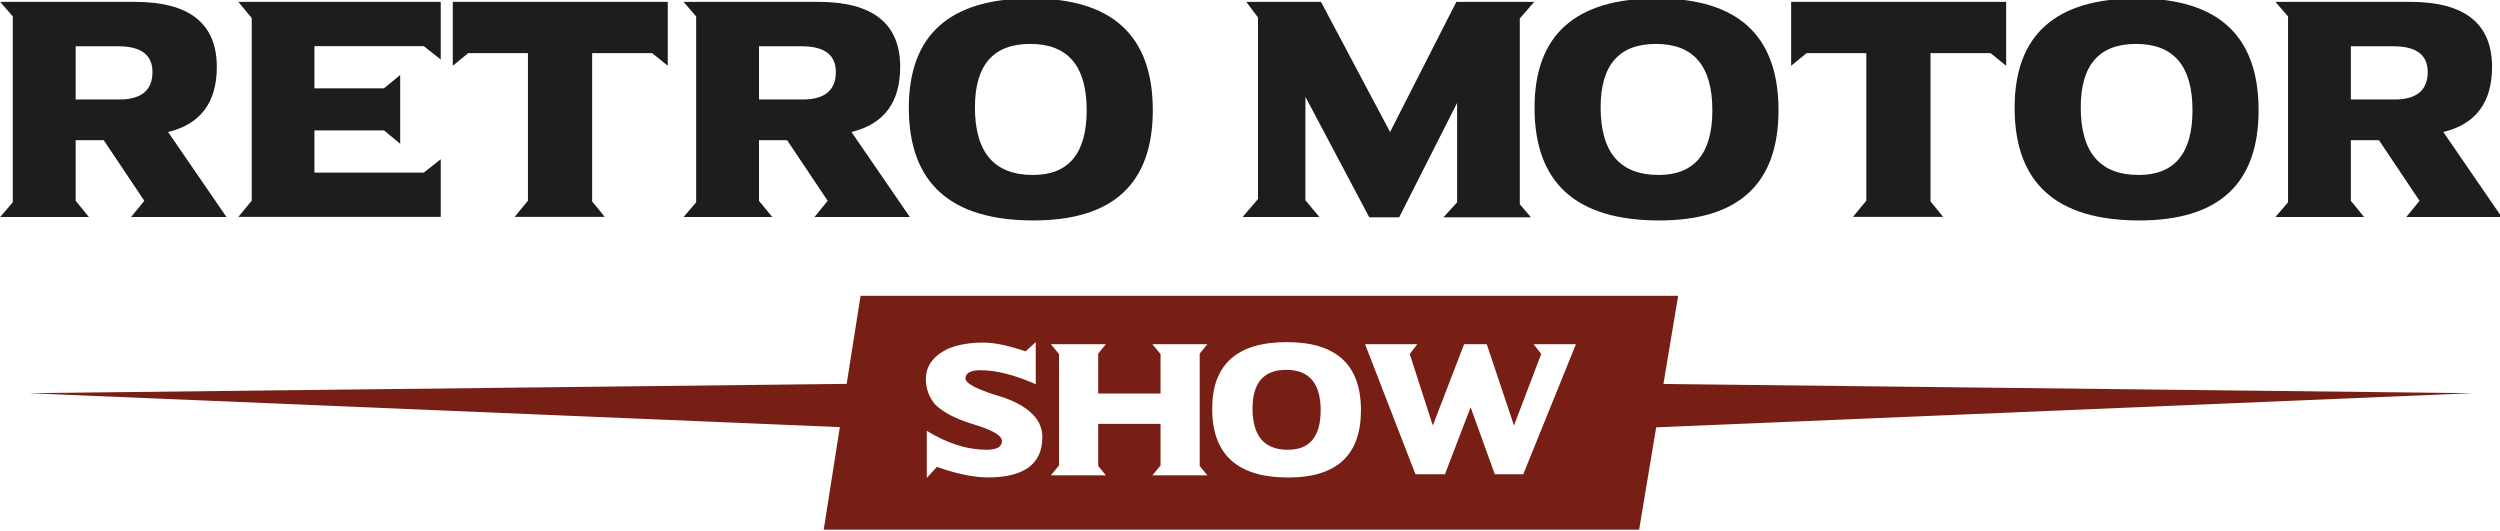
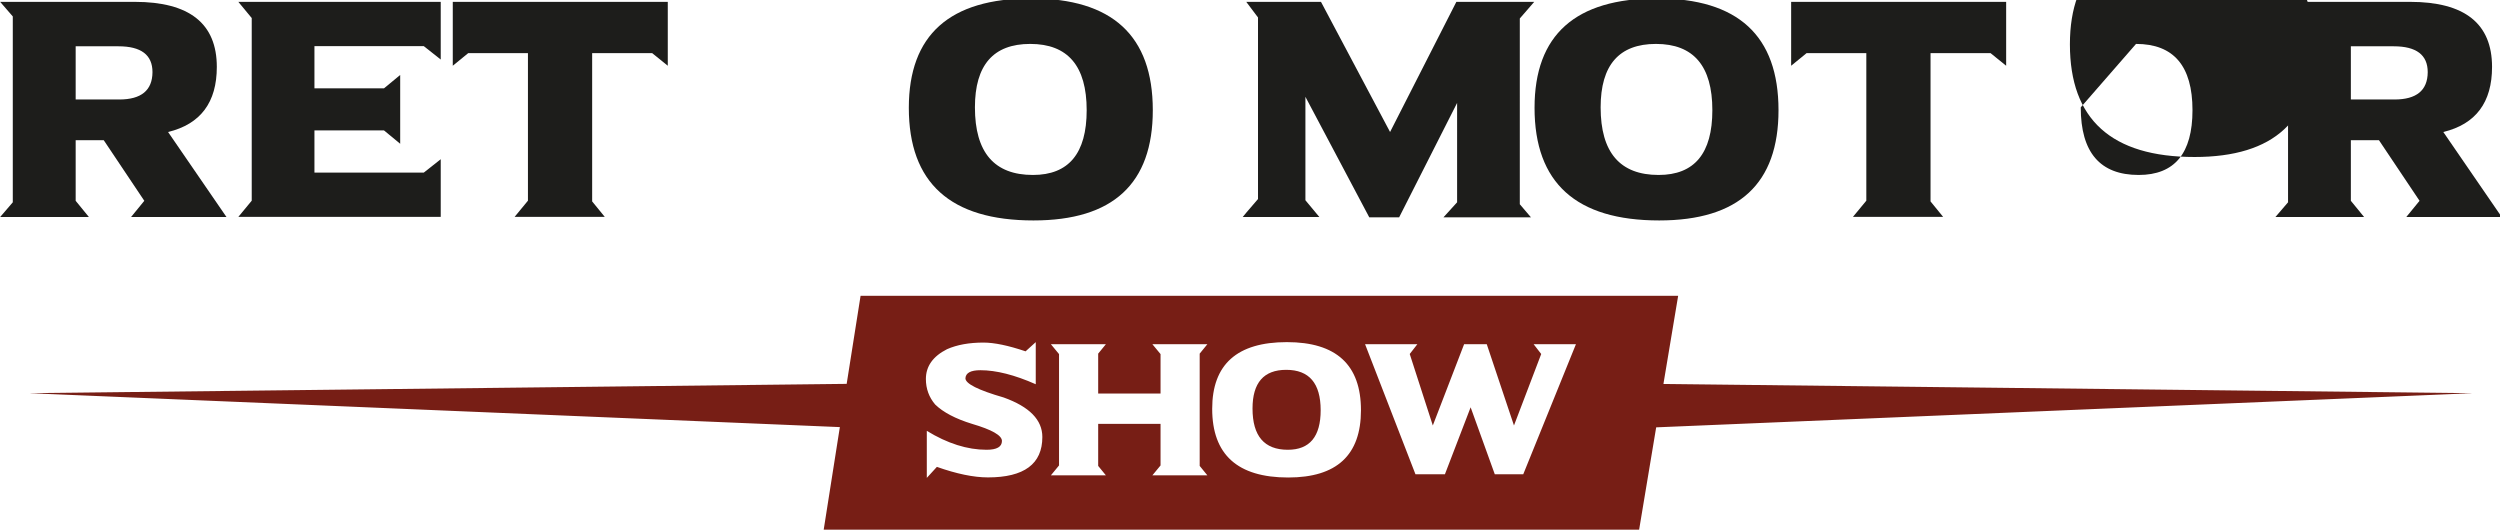
<svg xmlns="http://www.w3.org/2000/svg" xmlns:ns1="http://www.inkscape.org/namespaces/inkscape" xmlns:ns2="http://sodipodi.sourceforge.net/DTD/sodipodi-0.dtd" width="176.292mm" height="37.438mm" viewBox="0 0 176.292 37.438" version="1.1" id="svg8" ns1:version="0.92.4 (5da689c313, 2019-01-14)" ns2:docname="RMS_Logo.svg">
  <defs id="defs2">
    <clipPath id="clipPath26" clipPathUnits="userSpaceOnUse">
      <path ns1:connector-curvature="0" id="path24" d="M 0,841.89 H 595.28 V 0 H 0 Z" />
    </clipPath>
  </defs>
  <ns2:namedview id="base" pagecolor="#ffffff" bordercolor="#666666" borderopacity="1.0" ns1:pageopacity="0.0" ns1:pageshadow="2" ns1:zoom="0.7" ns1:cx="437.49107" ns1:cy="26.129206" ns1:document-units="mm" ns1:current-layer="layer1" showgrid="false" ns1:window-width="1920" ns1:window-height="1001" ns1:window-x="1911" ns1:window-y="453" ns1:window-maximized="1" />
  <g ns1:label="Layer 1" ns1:groupmode="layer" id="layer1" transform="translate(-17.688,-130.114)">
    <g transform="matrix(0.353,0,0,-0.353,0.271,307.725)" ns1:label="rms_logo" id="g18">
      <g id="g20">
        <g clip-path="url(#clipPath26)" id="g22">
          <g transform="translate(64.456,493.899)" id="g28">
            <path ns1:connector-curvature="0" id="path30" style="fill:#1d1d1b;fill-opacity:1;fill-rule:nonzero;stroke:none" d="m 0,0 v -10.627 h 8.692 c 4.414,0 6.627,1.821 6.653,5.464 C 15.345,-1.721 13.078,0 8.547,0 Z m -15.086,8.878 h 26.892 c 10.927,0 16.391,-4.332 16.391,-13.002 0,-7.085 -3.248,-11.42 -9.737,-12.997 L 30.125,-34.104 H 11.066 l 2.644,3.238 -8.104,12.108 H 0 v -12.108 l 2.643,-3.238 h -17.729 l 2.525,2.94 v 37.13 z" />
          </g>
          <g transform="translate(96.95,502.777)" id="g32">
            <path ns1:connector-curvature="0" id="path34" style="fill:#1d1d1b;fill-opacity:1;fill-rule:nonzero;stroke:none" d="m 0,0 h 40.432 v -11.521 l -3.383,2.675 H 15.204 v -8.431 h 13.893 l 3.237,2.672 v -13.746 l -3.237,2.672 H 15.204 v -8.43 h 21.845 l 3.383,2.672 v -11.52 H 0 l 2.676,3.237 v 36.485 z" />
          </g>
          <g transform="translate(182.739,502.777)" id="g36">
            <path ns1:connector-curvature="0" id="path38" style="fill:#1d1d1b;fill-opacity:1;fill-rule:nonzero;stroke:none" d="m 0,0 v -12.764 l -3.119,2.523 h -11.988 v -29.626 l 2.522,-3.09 h -18.017 l 2.667,3.237 v 29.479 h -11.93 l -3.086,-2.523 V 0 Z" />
          </g>
          <g transform="translate(200.965,493.899)" id="g40">
-             <path ns1:connector-curvature="0" id="path42" style="fill:#1d1d1b;fill-opacity:1;fill-rule:nonzero;stroke:none" d="m 0,0 v -10.627 h 8.699 c 4.412,0 6.627,1.821 6.649,5.464 C 15.348,-1.721 13.084,0 8.55,0 Z m -15.077,8.878 h 26.888 c 10.928,0 16.391,-4.332 16.391,-13.002 0,-7.085 -3.252,-11.42 -9.734,-12.997 L 30.13,-34.104 H 11.074 l 2.643,3.238 -8.105,12.108 H 0 v -12.108 l 2.642,-3.238 h -17.719 l 2.521,2.94 v 37.13 z" />
-           </g>
+             </g>
          <g transform="translate(244.095,481.699)" id="g44">
            <path ns1:connector-curvature="0" id="path46" style="fill:#1d1d1b;fill-opacity:1;fill-rule:nonzero;stroke:none" d="m 0,0 c 0,-9.001 3.859,-13.503 11.584,-13.503 7.156,0 10.74,4.313 10.74,12.941 0,8.825 -3.76,13.237 -11.28,13.237 C 3.677,12.675 0,8.452 0,0 m 11.25,21.764 c 16.187,0 24.283,-7.445 24.283,-22.326 0,-14.683 -7.95,-22.027 -23.835,-22.027 -16.603,0 -24.903,7.501 -24.903,22.502 0,14.565 8.155,21.851 24.455,21.851" />
          </g>
          <g transform="translate(322.87,459.734)" id="g48">
            <path ns1:connector-curvature="0" id="path50" style="fill:#1d1d1b;fill-opacity:1;fill-rule:nonzero;stroke:none" d="M 0,0 -12.755,24.073 V 3.411 l 2.786,-3.349 h -15.314 c 0,0.035 1.017,1.232 3.057,3.591 v 36.271 l -2.348,3.119 h 14.929 l 13.8,-25.999 13.244,25.999 h 15.554 l -2.88,-3.32 V 2.613 L 32.299,0 H 14.822 l 2.726,3.001 V 22.855 L 5.968,0 Z" />
          </g>
          <g transform="translate(369.089,481.699)" id="g52">
            <path ns1:connector-curvature="0" id="path54" style="fill:#1d1d1b;fill-opacity:1;fill-rule:nonzero;stroke:none" d="m 0,0 c 0,-9.001 3.861,-13.503 11.581,-13.503 7.169,0 10.737,4.313 10.737,12.941 0,8.825 -3.751,13.237 -11.271,13.237 C 3.686,12.675 0,8.452 0,0 m 11.256,21.764 c 16.183,0 24.277,-7.445 24.277,-22.326 0,-14.683 -7.943,-22.027 -23.832,-22.027 -16.605,0 -24.903,7.501 -24.903,22.502 0,14.565 8.15,21.851 24.458,21.851" />
          </g>
          <g transform="translate(450.098,502.777)" id="g56">
            <path ns1:connector-curvature="0" id="path58" style="fill:#1d1d1b;fill-opacity:1;fill-rule:nonzero;stroke:none" d="m 0,0 v -12.764 l -3.119,2.523 h -11.987 v -29.626 l 2.518,-3.09 H -30.61 l 2.676,3.237 v 29.479 h -11.932 l -3.085,-2.523 V 0 Z" />
          </g>
          <g transform="translate(464.999,481.699)" id="g60">
-             <path ns1:connector-curvature="0" id="path62" style="fill:#1d1d1b;fill-opacity:1;fill-rule:nonzero;stroke:none" d="m 0,0 c 0,-9.001 3.857,-13.503 11.573,-13.503 7.168,0 10.749,4.313 10.749,12.941 0,8.825 -3.756,13.237 -11.279,13.237 C 3.684,12.675 0,8.452 0,0 m 11.252,21.764 c 16.189,0 24.275,-7.445 24.275,-22.326 0,-14.683 -7.935,-22.027 -23.832,-22.027 -16.602,0 -24.904,7.501 -24.904,22.502 0,14.565 8.157,21.851 24.461,21.851" />
+             <path ns1:connector-curvature="0" id="path62" style="fill:#1d1d1b;fill-opacity:1;fill-rule:nonzero;stroke:none" d="m 0,0 c 0,-9.001 3.857,-13.503 11.573,-13.503 7.168,0 10.749,4.313 10.749,12.941 0,8.825 -3.756,13.237 -11.279,13.237 m 11.252,21.764 c 16.189,0 24.275,-7.445 24.275,-22.326 0,-14.683 -7.935,-22.027 -23.832,-22.027 -16.602,0 -24.904,7.501 -24.904,22.502 0,14.565 8.157,21.851 24.461,21.851" />
          </g>
          <g transform="translate(518.958,493.899)" id="g64">
            <path ns1:connector-curvature="0" id="path66" style="fill:#1d1d1b;fill-opacity:1;fill-rule:nonzero;stroke:none" d="m 0,0 v -10.627 h 8.709 c 4.406,0 6.626,1.821 6.645,5.464 C 15.354,-1.721 13.082,0 8.555,0 Z m -15.073,8.878 h 26.894 c 10.919,0 16.383,-4.332 16.383,-13.002 0,-7.085 -3.245,-11.42 -9.736,-12.997 L 30.136,-34.104 H 11.071 l 2.65,3.238 -8.11,12.108 H 0 v -12.108 l 2.646,-3.238 h -17.719 l 2.524,2.94 v 37.13 z" />
          </g>
          <g transform="translate(353.633,408.412)" id="g68">
            <path ns1:connector-curvature="0" id="path70" style="fill:#771e15;fill-opacity:1;fill-rule:nonzero;stroke:none" d="M 0,0 H -5.691 L -10.513,13.371 -15.648,0 h -5.889 l -10.064,25.975 h 10.445 l -1.523,-1.955 4.611,-14.281 6.252,16.236 h 4.525 L -1.855,9.739 3.587,24.02 2.071,25.975 h 8.452 z m -46.957,-0.653 c -10.124,0 -15.184,4.577 -15.184,13.722 0,8.88 4.977,13.322 14.915,13.322 9.879,0 14.804,-4.537 14.804,-13.608 0,-8.962 -4.833,-13.436 -14.535,-13.436 m -16.147,0.432 h -10.985 l 1.631,1.978 v 8.307 h -12.457 v -8.4 l 1.539,-1.885 h -10.988 l 1.628,1.978 v 22.245 l -1.628,1.973 h 10.988 l -1.539,-1.882 v -7.966 h 12.457 v 7.875 l -1.631,1.973 h 10.985 l -1.535,-1.882 V 1.664 Z m -43.844,-0.412 c -2.83,0 -6.231,0.704 -10.189,2.103 l -2.013,-2.198 v 9.396 c 4.117,-2.522 8.096,-3.78 11.93,-3.78 2.054,0 3.08,0.587 3.08,1.758 0,1.106 -1.99,2.247 -5.978,3.418 -3.32,1.023 -5.773,2.32 -7.364,3.868 -1.223,1.443 -1.851,3.139 -1.851,5.095 0,2.543 1.414,4.533 4.224,5.953 2.003,0.883 4.424,1.321 7.276,1.321 2.165,0 4.968,-0.583 8.415,-1.751 l 2.032,1.841 v -8.414 c -4.227,1.872 -7.912,2.803 -11.061,2.803 -1.931,0 -2.925,-0.541 -2.988,-1.609 0,-1.085 2.547,-2.365 7.633,-3.835 5.164,-1.852 7.734,-4.481 7.734,-7.902 0,-5.375 -3.624,-8.067 -10.88,-8.067 M 28,18.034 30.942,35.641 h -163.323 l -2.777,-17.588 -163.322,-1.863 161.96,-6.774 -3.226,-20.488 H 23.146 l 3.407,20.438 163.126,6.824 z" />
          </g>
          <g transform="translate(306.281,429.267)" id="g72">
            <path ns1:connector-curvature="0" id="path74" style="fill:#771e15;fill-opacity:1;fill-rule:nonzero;stroke:none" d="m 0,0 c -4.485,0 -6.732,-2.576 -6.732,-7.728 0,-5.495 2.348,-8.239 7.059,-8.239 4.365,0 6.553,2.631 6.553,7.896 C 6.88,-2.692 4.594,0 0,0" />
          </g>
        </g>
      </g>
    </g>
  </g>
</svg>